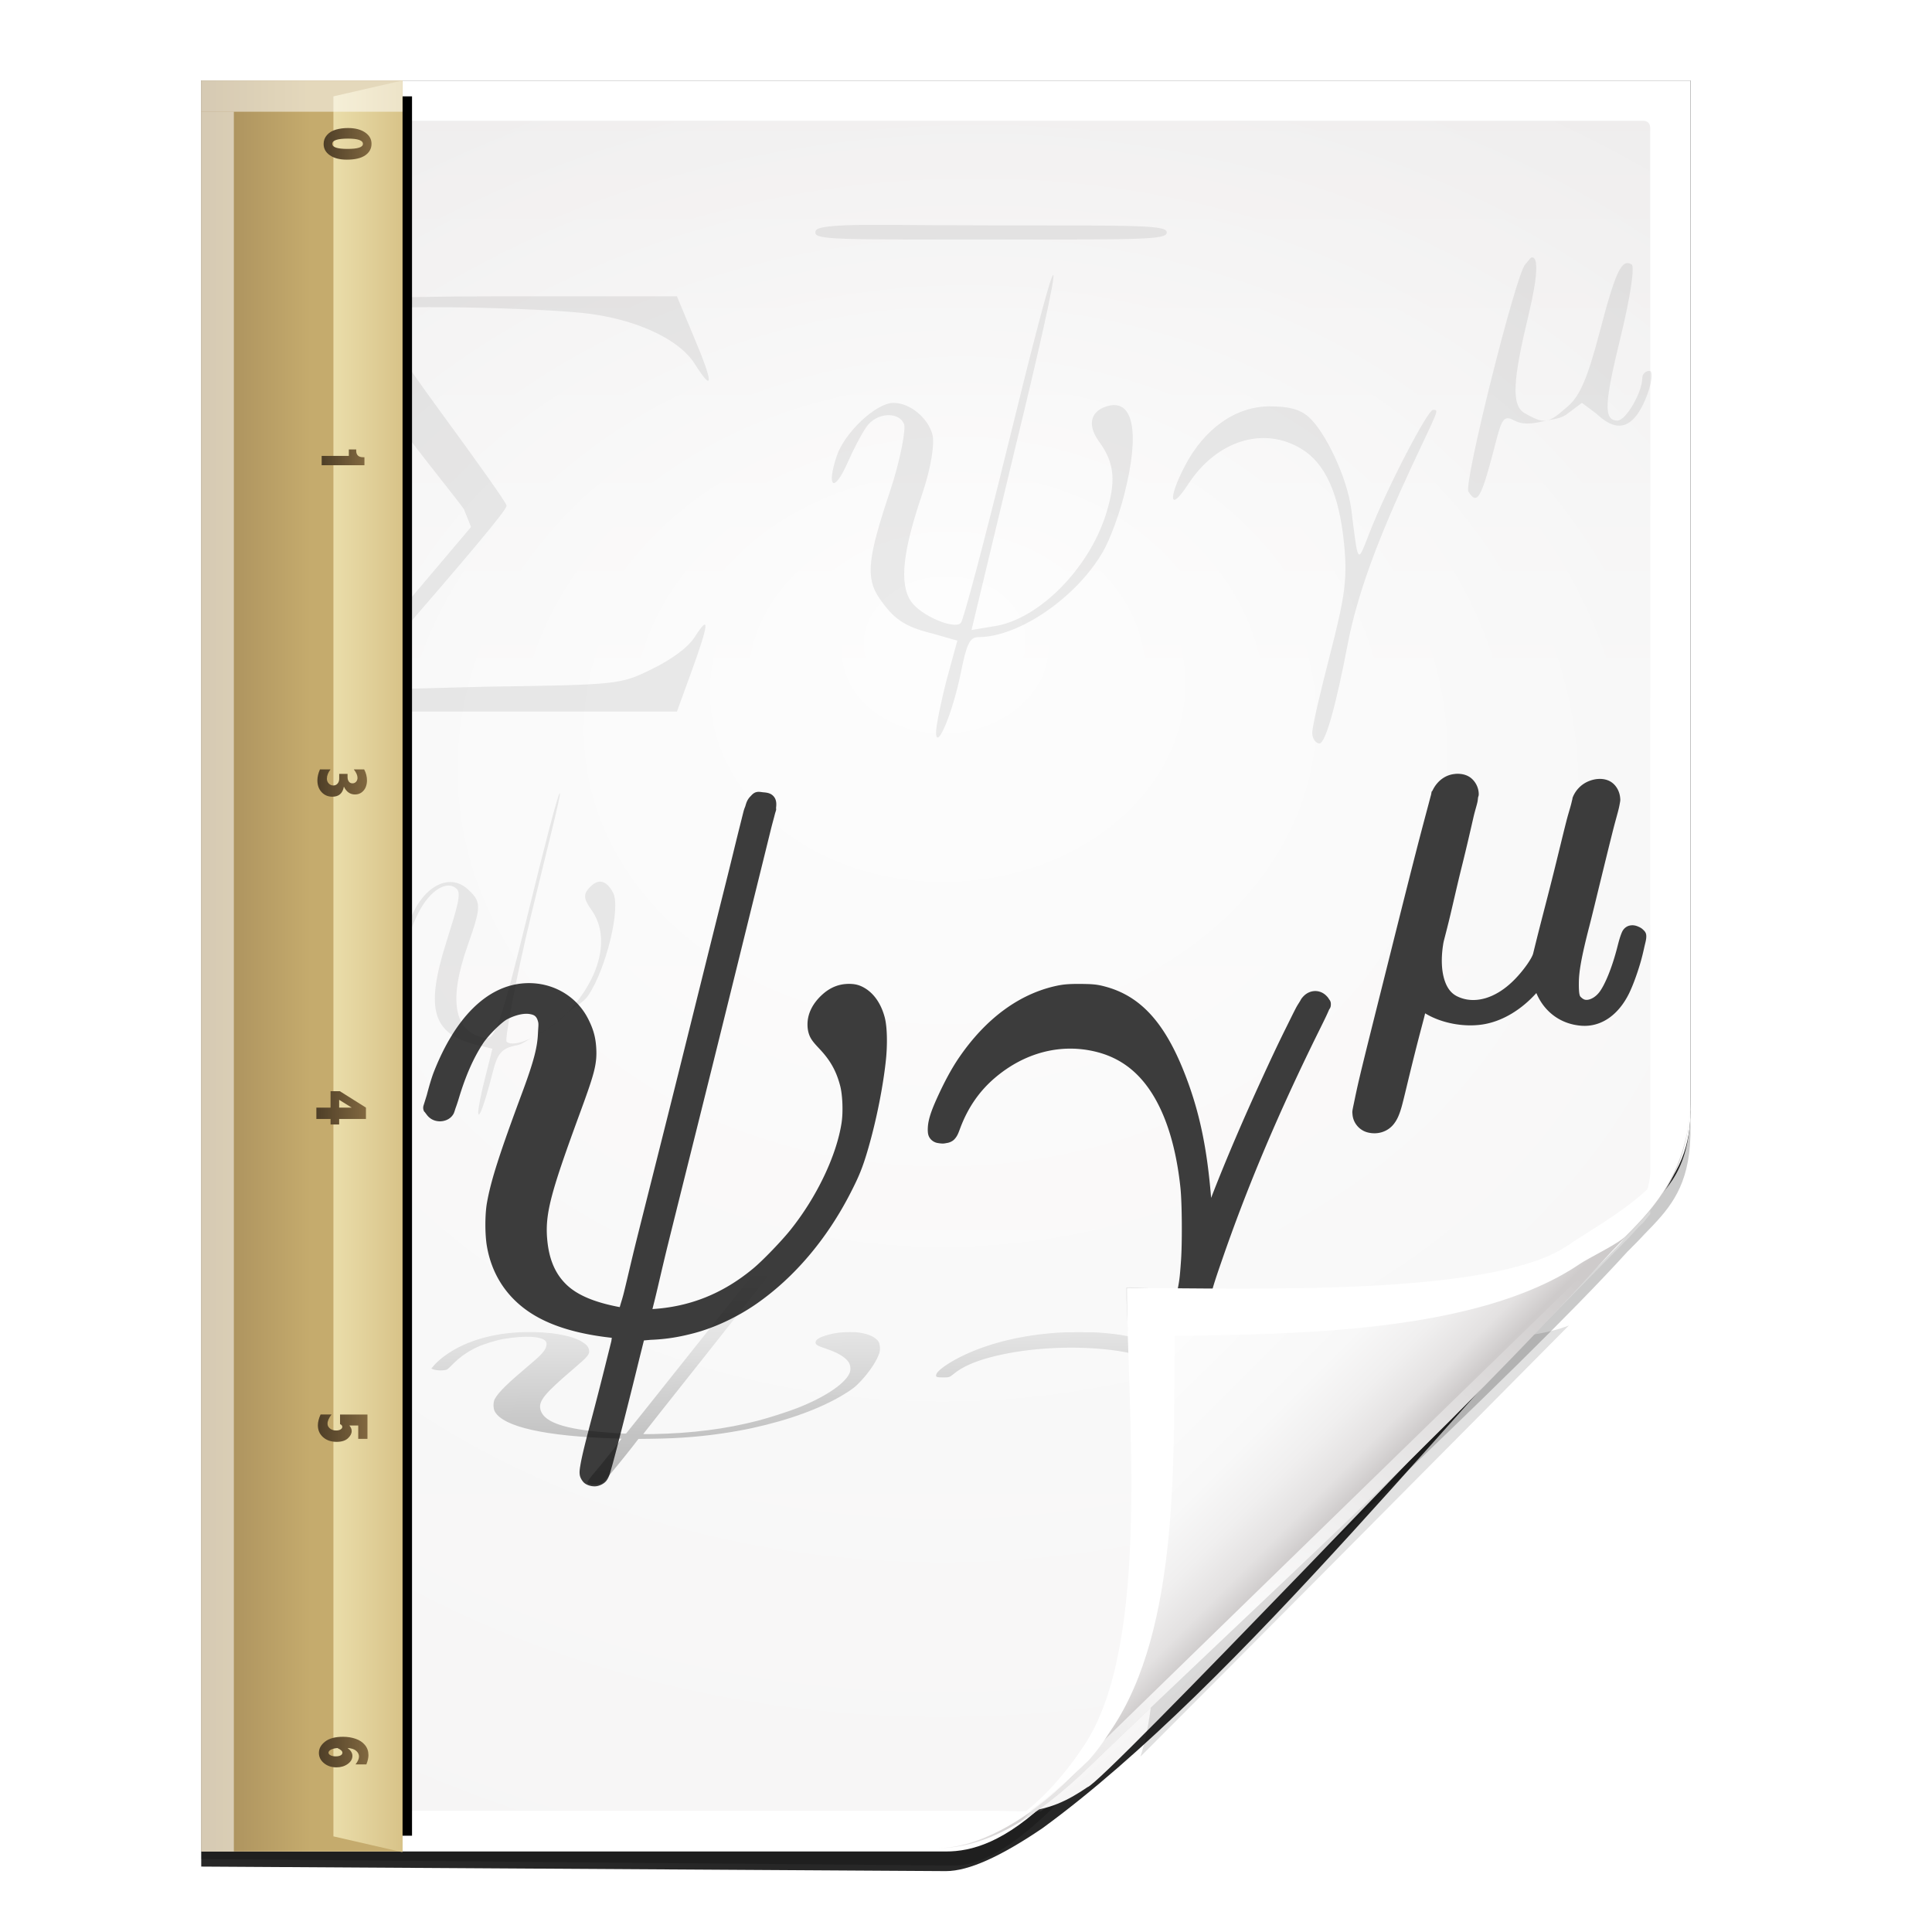
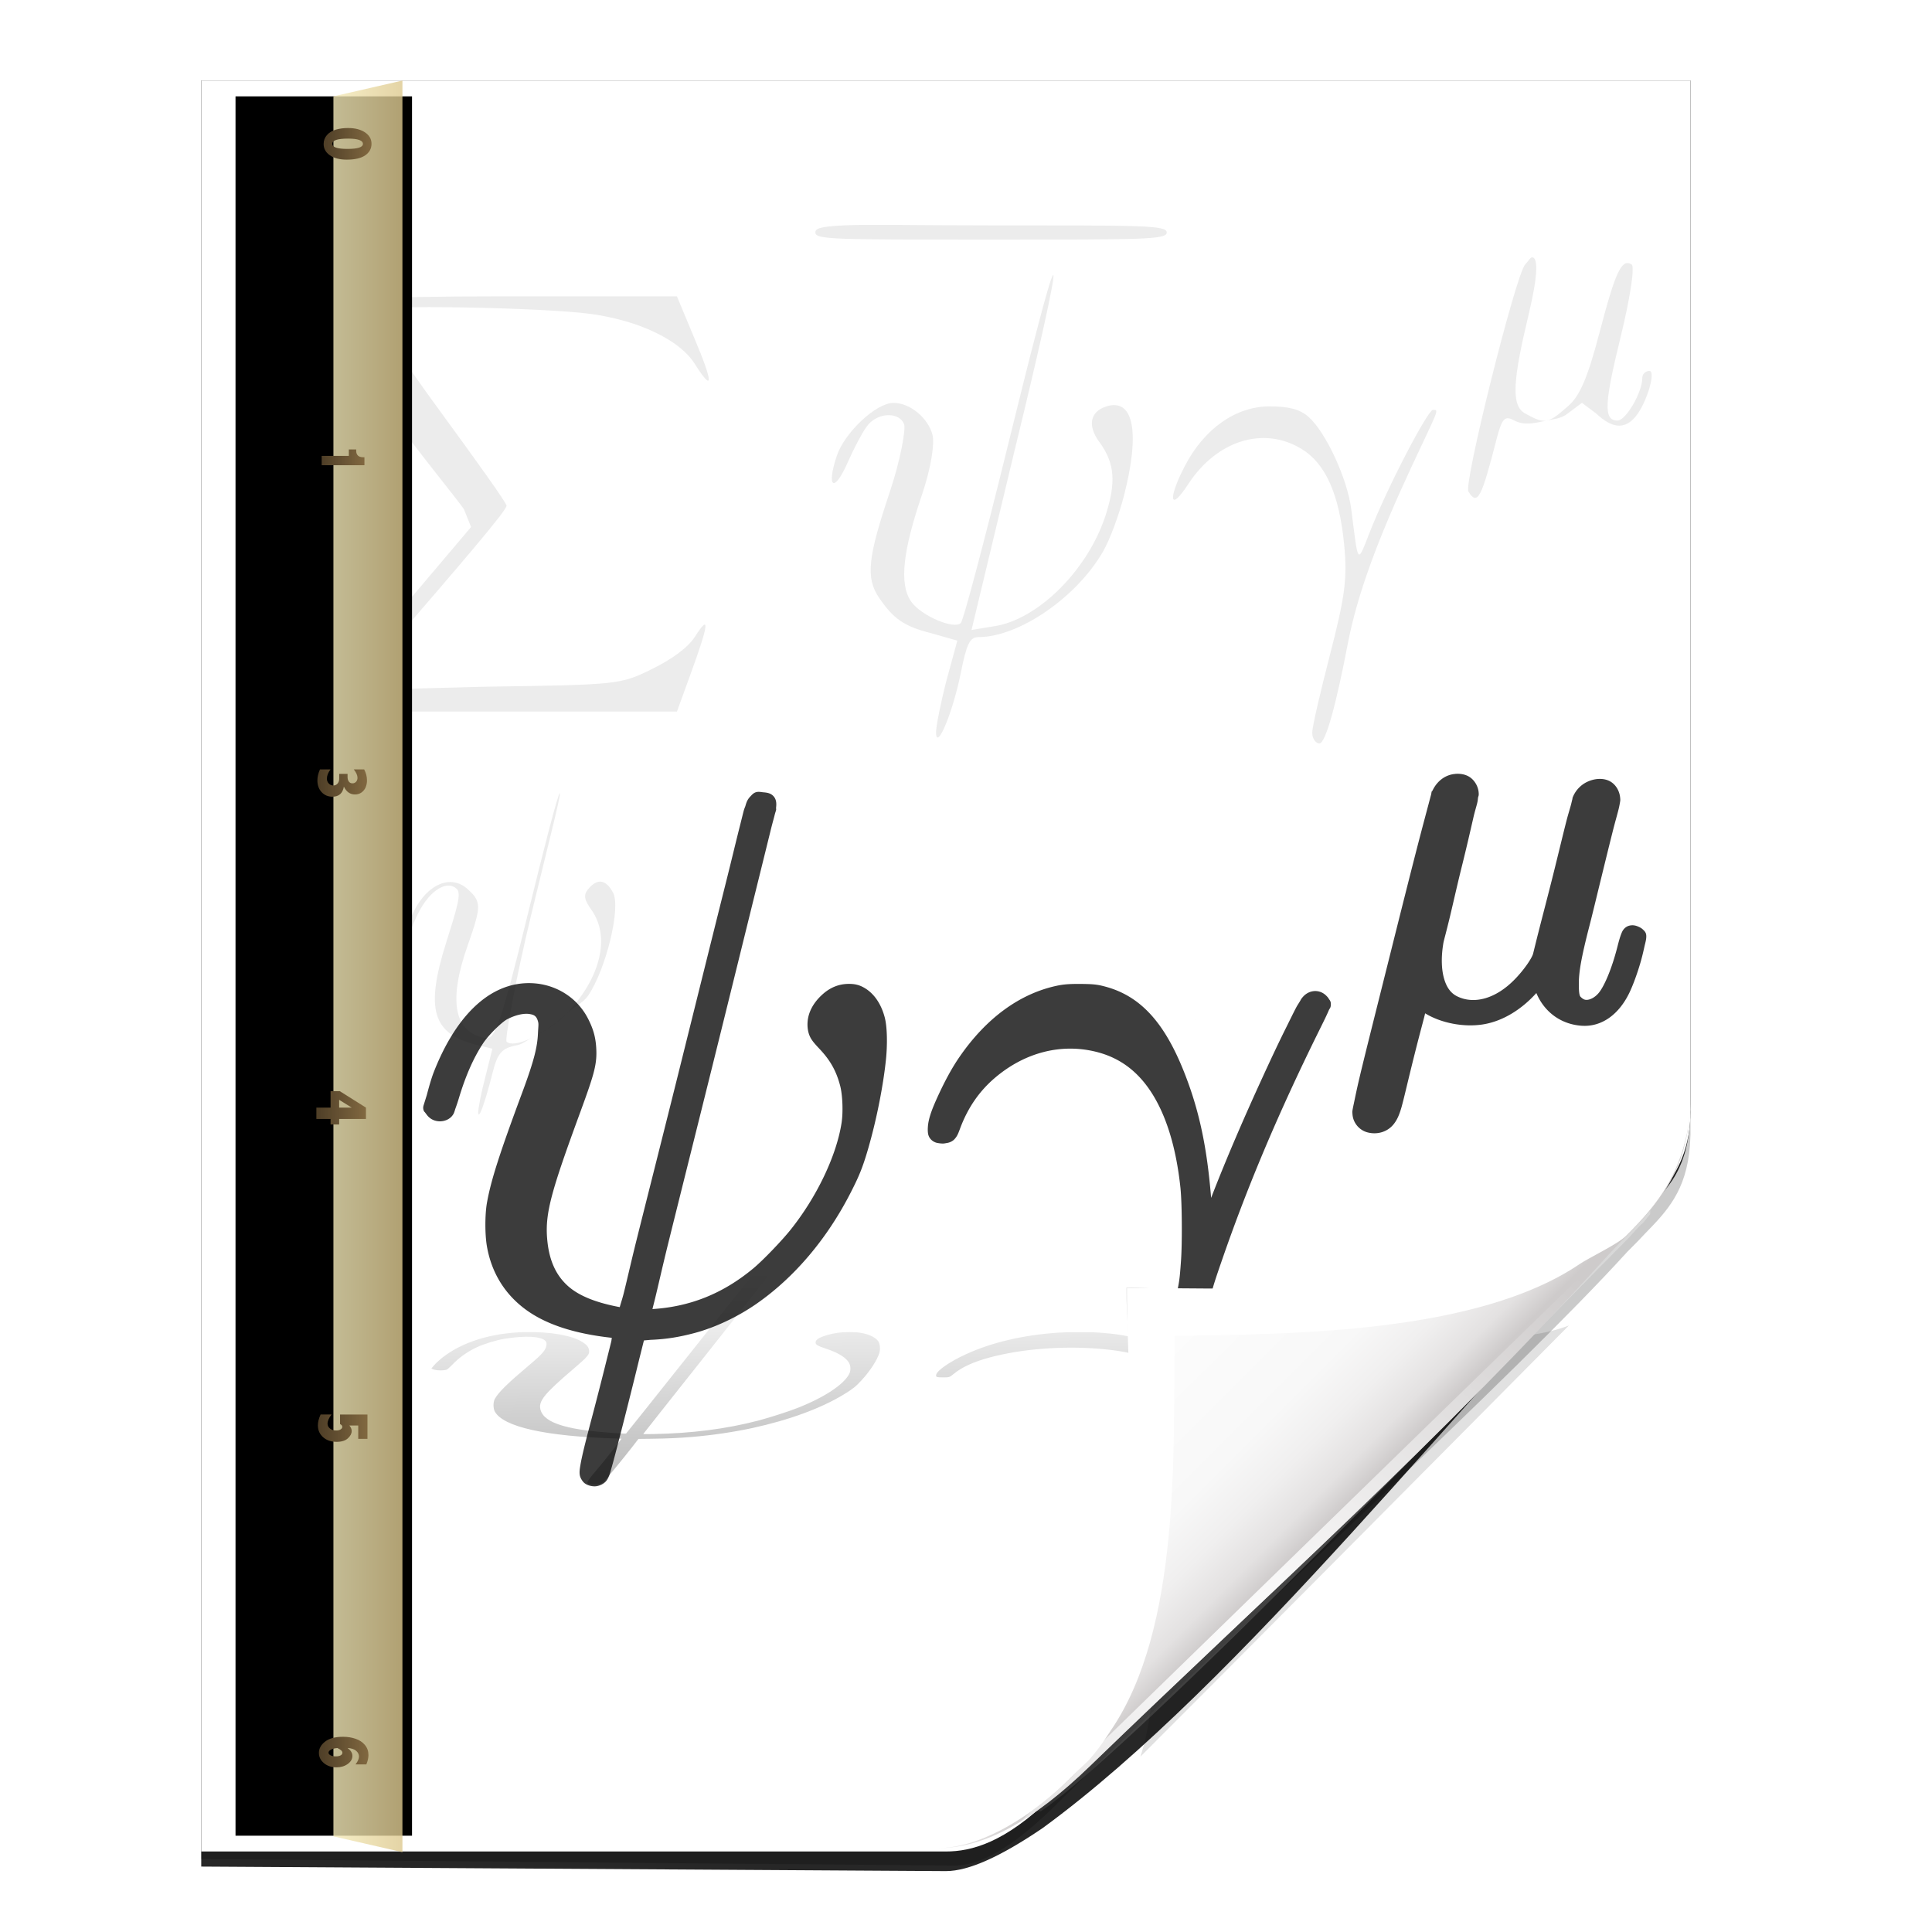
<svg xmlns="http://www.w3.org/2000/svg" xmlns:ns1="http://sodipodi.sourceforge.net/DTD/sodipodi-0.dtd" xmlns:ns2="http://www.inkscape.org/namespaces/inkscape" xmlns:xlink="http://www.w3.org/1999/xlink" width="128" height="128" id="svg2606" ns1:version="0.32" ns2:version="0.48.0 r9654" version="1.0" ns1:docname="application-vnd.oasis.opendocument.formula-template.svgz" ns2:output_extension="org.inkscape.output.svgz.inkscape" ns2:export-filename="/home/pinheiro/pics/oxygen-icons/scalable/mimetypes/small/48x48/application-vnd.oasis.opendocument.formula-template.png" ns2:export-xdpi="135" ns2:export-ydpi="135">
  <defs id="defs2608">
    <linearGradient id="linearGradient6131">
      <stop id="stop6133" offset="0" style="stop-color:#fcfcfc;stop-opacity:1" />
      <stop style="stop-color:#f8f8f8;stop-opacity:1" offset="0.523" id="stop6135" />
      <stop id="stop6141" offset="0.775" style="stop-color:#f0efef;stop-opacity:1;" />
      <stop id="stop6139" offset="0.901" style="stop-color:#e3e1e1;stop-opacity:1;" />
      <stop id="stop6137" offset="1" style="stop-color:#cecbcb;stop-opacity:1" />
    </linearGradient>
    <linearGradient ns2:collect="always" xlink:href="#linearGradient6131" id="linearGradient3893" gradientUnits="userSpaceOnUse" gradientTransform="matrix(1.012,0,0,1.012,-0.896,-0.987)" x1="86.738" y1="93.621" x2="95.46" y2="102.344" />
    <radialGradient ns2:collect="always" xlink:href="#linearGradient3913-5" id="radialGradient3919-5" cx="90.75" cy="110.253" fx="90.75" fy="110.253" r="18.75" gradientTransform="matrix(1.307,0,0,1.307,-27.836,-33.818)" gradientUnits="userSpaceOnUse" />
    <linearGradient ns2:collect="always" id="linearGradient3913-5">
      <stop style="stop-color:#ffffff;stop-opacity:1;" offset="0" id="stop3915-4" />
      <stop style="stop-color:#ffffff;stop-opacity:0;" offset="1" id="stop3917-7" />
    </linearGradient>
    <clipPath clipPathUnits="userSpaceOnUse" id="clipPath3889-6">
      <path ns1:nodetypes="cscscssc" ns2:connector-curvature="0" id="path3891-5" d="m 112,82.503 c 0,4.465 -2.797,6.41 -5.28,8.094 -5.109,3.465 -14.939,3.325 -20.72,3.406 -0.081,5.781 0.166,15.505 -3.299,20.613 -1.684,2.482 -5.291,5.387 -8.201,5.387 2.318,0 4.743,-1.335 7.584,-4.085 9.142,-8.849 17.367,-16.135 25.673,-25.298 C 109.676,88.504 112,86.979 112,82.503 z" style="fill:url(#linearGradient3893);fill-opacity:1;stroke:none" />
    </clipPath>
    <filter color-interpolation-filters="sRGB" ns2:collect="always" id="filter3909-6">
      <feGaussianBlur ns2:collect="always" stdDeviation="0.43" id="feGaussianBlur3911-9" />
    </filter>
    <linearGradient ns2:collect="always" xlink:href="#linearGradient3897-7" id="linearGradient3895-3" gradientUnits="userSpaceOnUse" gradientTransform="matrix(1.346,0,0,1.346,-38.155,-38.469)" x1="86.738" y1="93.621" x2="95.182" y2="102.066" />
    <linearGradient id="linearGradient3897-7">
      <stop style="stop-color:#fcfcfc;stop-opacity:1" offset="0" id="stop3899-4" />
      <stop id="stop3901-5" offset="0.523" style="stop-color:#f8f8f8;stop-opacity:1" />
      <stop style="stop-color:#f0efef;stop-opacity:1;" offset="0.723" id="stop3903-2" />
      <stop style="stop-color:#e3e1e1;stop-opacity:1;" offset="0.89" id="stop3905-5" />
      <stop style="stop-color:#cecbcb;stop-opacity:1" offset="1" id="stop3907-4" />
    </linearGradient>
    <clipPath clipPathUnits="userSpaceOnUse" id="clipPath6093-7">
      <path ns2:connector-curvature="0" ns1:nodetypes="cccssccc" id="path6095-4" d="m 17,8 0.783,110 57.5,0 c 1.675,0 3.119,0.181 4.9,-1.6 C 88.981,107.602 99.94,96.548 107.199,89.224 109.64,86.761 110,84.753 110,82.5 L 110,8 z" style="fill:#ffffff;fill-opacity:1" />
    </clipPath>
    <filter color-interpolation-filters="sRGB" ns2:collect="always" id="filter6118-4" x="-0.113" width="1.225" y="-0.121" height="1.241">
      <feGaussianBlur ns2:collect="always" stdDeviation="2.386" id="feGaussianBlur6120-3" />
    </filter>
    <radialGradient ns2:collect="always" xlink:href="#linearGradient5982-7" id="radialGradient5988-0" cx="64" cy="64.004" fx="63.793" fy="47.275" r="47.5" gradientTransform="matrix(1.684,-0.084,0.069,1.376,-48.197,-18.663)" gradientUnits="userSpaceOnUse" />
    <linearGradient ns2:collect="always" id="linearGradient5982-7">
      <stop style="stop-color:#ffffff;stop-opacity:1;" offset="0" id="stop5984-8" />
      <stop style="stop-color:#ffffff;stop-opacity:0;" offset="1" id="stop5986-6" />
    </linearGradient>
    <filter color-interpolation-filters="sRGB" ns2:collect="always" id="filter6171-8" x="-0.479" width="1.957" y="-0.513" height="2.026">
      <feGaussianBlur ns2:collect="always" stdDeviation="10.141" id="feGaussianBlur6173-8" />
    </filter>
    <linearGradient ns2:collect="always" xlink:href="#linearGradient4518-3" id="linearGradient4524-4" x1="72" y1="0" x2="72" y2="116.401" gradientUnits="userSpaceOnUse" gradientTransform="translate(3.9208985e-7,2.7836914e-6)" />
    <linearGradient id="linearGradient4518-3">
      <stop style="stop-color:#eeecec;stop-opacity:1" offset="0" id="stop4520-1" />
      <stop id="stop5969-4" offset="0.4" style="stop-color:#f4f4f4;stop-opacity:1" />
      <stop style="stop-color:#f6f5f5;stop-opacity:1" offset="1" id="stop4522-9" />
    </linearGradient>
    <filter ns2:collect="always" id="filter4111">
      <feGaussianBlur ns2:collect="always" stdDeviation="1.562" id="feGaussianBlur4113" />
    </filter>
    <filter ns2:collect="always" id="filter4123">
      <feGaussianBlur ns2:collect="always" stdDeviation="2.028" id="feGaussianBlur4125" />
    </filter>
    <linearGradient ns2:collect="always" xlink:href="#linearGradient4450" id="linearGradient4456" x1="66.315" y1="132.118" x2="65.962" y2="97.717" gradientUnits="userSpaceOnUse" gradientTransform="translate(-2,0)" />
    <linearGradient ns2:collect="always" id="linearGradient4450">
      <stop style="stop-color:#000000;stop-opacity:1;" offset="0" id="stop4452" />
      <stop style="stop-color:#000000;stop-opacity:0;" offset="1" id="stop4454" />
    </linearGradient>
    <filter color-interpolation-filters="sRGB" ns2:collect="always" id="filter4474">
      <feGaussianBlur ns2:collect="always" stdDeviation="0.387" id="feGaussianBlur4476" />
    </filter>
    <linearGradient y2="97.717" x2="65.962" y1="132.118" x1="66.315" gradientTransform="translate(-2,0)" gradientUnits="userSpaceOnUse" id="linearGradient3285" xlink:href="#linearGradient4450" ns2:collect="always" />
    <clipPath clipPathUnits="userSpaceOnUse" id="clipPath4500">
      <path style="opacity:0.847;fill:url(#radialGradient4504);fill-opacity:1" d="m 18,14.527 c -0.34,0 -0.5,0.235 -0.5,0.5 l 0,78.834 c 0,0.822 0.679,1.499 1.5,1.5 l 41.439,0.031 c 0.053,4e-5 0.998,-0.008 1.688,5e-5 10.099,-3.995 14.113,-13.413 23.058,-22.415 1.477,-1.656 1.114,-1.151 1.454,-2.889 l 6e-5,-55.062 c 0,-0.323 -0.163,-0.5 -0.5,-0.5 z" id="path4502" ns2:connector-curvature="0" ns1:nodetypes="ccssscccccc" />
    </clipPath>
    <clipPath clipPathUnits="userSpaceOnUse" id="clipPath3127">
      <path style="opacity:0.847;fill:url(#radialGradient3131);fill-opacity:1" d="m 16.5,8 c -0.34,0 -0.5,0.235 -0.5,0.5 l 0,109.969 c 0,0.822 0.679,1.499 1.5,1.5 l 47.5,0.031 c 0.053,3e-5 3.274,-0.008 3.963,5e-5 6.541,-4.504 29.968,-28.953 38.913,-37.955 1.477,-1.656 0.458,-0.37 1.454,-1.607 l 6e-5,-71.937 c 0,-0.323 -0.163,-0.5 -0.5,-0.5 z" id="path3129" ns2:connector-curvature="0" ns1:nodetypes="ccssscccccc" />
    </clipPath>
    <radialGradient ns2:collect="always" xlink:href="#linearGradient5982-7" id="radialGradient3131" gradientUnits="userSpaceOnUse" gradientTransform="matrix(1.684,-0.084,0.069,1.376,-48.197,-18.663)" cx="64" cy="64.004" fx="63.793" fy="47.275" r="47.5" />
    <filter ns2:collect="always" id="filter3919">
      <feGaussianBlur ns2:collect="always" stdDeviation="0.697" id="feGaussianBlur3921" />
    </filter>
    <linearGradient ns2:collect="always" xlink:href="#XMLID_67_-5" id="linearGradient3989" gradientUnits="userSpaceOnUse" gradientTransform="translate(-143,-64)" x1="153" y1="79.557" x2="153" y2="76.444" />
    <linearGradient id="XMLID_67_-5" gradientUnits="userSpaceOnUse" x1="153" y1="79.557" x2="153" y2="76.444" gradientTransform="translate(-143,-64)">
      <stop offset="0" style="stop-color:#FFFFFF" id="stop284-5" />
      <stop offset="1" style="stop-color:#DDDDDD" id="stop286-4" />
    </linearGradient>
    <linearGradient ns2:collect="always" xlink:href="#XMLID_68_-7" id="linearGradient3991" gradientUnits="userSpaceOnUse" gradientTransform="translate(-143,-64)" x1="154.101" y1="79.101" x2="151.9" y2="76.9" />
    <linearGradient id="XMLID_68_-7" gradientUnits="userSpaceOnUse" x1="154.101" y1="79.101" x2="151.9" y2="76.9" gradientTransform="translate(-143,-64)">
      <stop offset="0" style="stop-color:#eaeaea;stop-opacity:1;" id="stop291-6" />
      <stop offset="1" style="stop-color:#616161" id="stop293-56" />
    </linearGradient>
    <linearGradient ns2:collect="always" xlink:href="#XMLID_67_-5" id="linearGradient3978" gradientUnits="userSpaceOnUse" gradientTransform="translate(-143,-64)" x1="153" y1="79.557" x2="153" y2="76.444" />
    <linearGradient id="linearGradient3389" gradientUnits="userSpaceOnUse" x1="153" y1="79.557" x2="153" y2="76.444" gradientTransform="translate(-143,-64)">
      <stop offset="0" style="stop-color:#FFFFFF" id="stop3391" />
      <stop offset="1" style="stop-color:#DDDDDD" id="stop3393" />
    </linearGradient>
    <linearGradient ns2:collect="always" xlink:href="#XMLID_68_-7" id="linearGradient3980" gradientUnits="userSpaceOnUse" gradientTransform="translate(-143,-64)" x1="154.101" y1="79.101" x2="151.9" y2="76.9" />
    <linearGradient id="linearGradient3396" gradientUnits="userSpaceOnUse" x1="154.101" y1="79.101" x2="151.9" y2="76.9" gradientTransform="translate(-143,-64)">
      <stop offset="0" style="stop-color:#eaeaea;stop-opacity:1;" id="stop3398" />
      <stop offset="1" style="stop-color:#616161" id="stop3400" />
    </linearGradient>
    <linearGradient ns2:collect="always" xlink:href="#XMLID_67_-5" id="linearGradient3968" gradientUnits="userSpaceOnUse" gradientTransform="translate(-143,-64)" x1="153" y1="79.557" x2="153" y2="76.444" />
    <linearGradient id="linearGradient3403" gradientUnits="userSpaceOnUse" x1="153" y1="79.557" x2="153" y2="76.444" gradientTransform="translate(-143,-64)">
      <stop offset="0" style="stop-color:#FFFFFF" id="stop3405" />
      <stop offset="1" style="stop-color:#DDDDDD" id="stop3407" />
    </linearGradient>
    <linearGradient ns2:collect="always" xlink:href="#XMLID_68_-7" id="linearGradient3970" gradientUnits="userSpaceOnUse" gradientTransform="translate(-143,-64)" x1="154.101" y1="79.101" x2="151.9" y2="76.9" />
    <linearGradient id="linearGradient3410" gradientUnits="userSpaceOnUse" x1="154.101" y1="79.101" x2="151.9" y2="76.9" gradientTransform="translate(-143,-64)">
      <stop offset="0" style="stop-color:#eaeaea;stop-opacity:1;" id="stop3412" />
      <stop offset="1" style="stop-color:#616161" id="stop3414" />
    </linearGradient>
    <linearGradient ns2:collect="always" xlink:href="#XMLID_67_-5" id="linearGradient3958" gradientUnits="userSpaceOnUse" gradientTransform="translate(-143,-64)" x1="153" y1="79.557" x2="153" y2="76.444" />
    <linearGradient id="linearGradient3417" gradientUnits="userSpaceOnUse" x1="153" y1="79.557" x2="153" y2="76.444" gradientTransform="translate(-143,-64)">
      <stop offset="0" style="stop-color:#FFFFFF" id="stop3419" />
      <stop offset="1" style="stop-color:#DDDDDD" id="stop3421" />
    </linearGradient>
    <linearGradient ns2:collect="always" xlink:href="#XMLID_68_-7" id="linearGradient3960" gradientUnits="userSpaceOnUse" gradientTransform="translate(-143,-64)" x1="154.101" y1="79.101" x2="151.9" y2="76.9" />
    <linearGradient id="linearGradient3424" gradientUnits="userSpaceOnUse" x1="154.101" y1="79.101" x2="151.9" y2="76.9" gradientTransform="translate(-143,-64)">
      <stop offset="0" style="stop-color:#eaeaea;stop-opacity:1;" id="stop3426" />
      <stop offset="1" style="stop-color:#616161" id="stop3428" />
    </linearGradient>
    <linearGradient ns2:collect="always" xlink:href="#XMLID_67_-5" id="linearGradient3948" gradientUnits="userSpaceOnUse" gradientTransform="translate(-143,-64)" x1="153" y1="79.557" x2="153" y2="76.444" />
    <linearGradient id="linearGradient3431" gradientUnits="userSpaceOnUse" x1="153" y1="79.557" x2="153" y2="76.444" gradientTransform="translate(-143,-64)">
      <stop offset="0" style="stop-color:#FFFFFF" id="stop3433" />
      <stop offset="1" style="stop-color:#DDDDDD" id="stop3435" />
    </linearGradient>
    <linearGradient ns2:collect="always" xlink:href="#XMLID_68_-7" id="linearGradient3950" gradientUnits="userSpaceOnUse" gradientTransform="translate(-143,-64)" x1="154.101" y1="79.101" x2="151.9" y2="76.9" />
    <linearGradient id="linearGradient3438" gradientUnits="userSpaceOnUse" x1="154.101" y1="79.101" x2="151.9" y2="76.9" gradientTransform="translate(-143,-64)">
      <stop offset="0" style="stop-color:#eaeaea;stop-opacity:1;" id="stop3440" />
      <stop offset="1" style="stop-color:#616161" id="stop3442" />
    </linearGradient>
    <linearGradient ns2:collect="always" xlink:href="#XMLID_67_-5" id="linearGradient3930" gradientUnits="userSpaceOnUse" gradientTransform="translate(-143,-64)" x1="153" y1="79.557" x2="153" y2="76.444" />
    <linearGradient id="linearGradient3445" gradientUnits="userSpaceOnUse" x1="153" y1="79.557" x2="153" y2="76.444" gradientTransform="translate(-143,-64)">
      <stop offset="0" style="stop-color:#FFFFFF" id="stop3447" />
      <stop offset="1" style="stop-color:#DDDDDD" id="stop3449" />
    </linearGradient>
    <linearGradient ns2:collect="always" xlink:href="#XMLID_68_-7" id="linearGradient3932" gradientUnits="userSpaceOnUse" gradientTransform="translate(-143,-64)" x1="154.101" y1="79.101" x2="151.9" y2="76.9" />
    <linearGradient id="linearGradient3452" gradientUnits="userSpaceOnUse" x1="154.101" y1="79.101" x2="151.9" y2="76.9" gradientTransform="translate(-143,-64)">
      <stop offset="0" style="stop-color:#eaeaea;stop-opacity:1;" id="stop3454" />
      <stop offset="1" style="stop-color:#616161" id="stop3456" />
    </linearGradient>
    <linearGradient ns2:collect="always" xlink:href="#XMLID_67_-5" id="linearGradient3920" gradientUnits="userSpaceOnUse" gradientTransform="translate(-143,-64)" x1="153" y1="79.557" x2="153" y2="76.444" />
    <linearGradient id="linearGradient3459" gradientUnits="userSpaceOnUse" x1="153" y1="79.557" x2="153" y2="76.444" gradientTransform="translate(-143,-64)">
      <stop offset="0" style="stop-color:#FFFFFF" id="stop3461" />
      <stop offset="1" style="stop-color:#DDDDDD" id="stop3463" />
    </linearGradient>
    <linearGradient ns2:collect="always" xlink:href="#XMLID_68_-7" id="linearGradient3922" gradientUnits="userSpaceOnUse" gradientTransform="translate(-143,-64)" x1="154.101" y1="79.101" x2="151.9" y2="76.9" />
    <linearGradient id="linearGradient3466" gradientUnits="userSpaceOnUse" x1="154.101" y1="79.101" x2="151.9" y2="76.9" gradientTransform="translate(-143,-64)">
      <stop offset="0" style="stop-color:#eaeaea;stop-opacity:1;" id="stop3468" />
      <stop offset="1" style="stop-color:#616161" id="stop3470" />
    </linearGradient>
    <linearGradient ns2:collect="always" xlink:href="#XMLID_67_-5" id="linearGradient3910" gradientUnits="userSpaceOnUse" gradientTransform="translate(-143,-64)" x1="153" y1="79.557" x2="153" y2="76.444" />
    <linearGradient id="linearGradient3473" gradientUnits="userSpaceOnUse" x1="153" y1="79.557" x2="153" y2="76.444" gradientTransform="translate(-143,-64)">
      <stop offset="0" style="stop-color:#FFFFFF" id="stop3475" />
      <stop offset="1" style="stop-color:#DDDDDD" id="stop3477" />
    </linearGradient>
    <linearGradient ns2:collect="always" xlink:href="#XMLID_68_-7" id="linearGradient3912" gradientUnits="userSpaceOnUse" gradientTransform="translate(-143,-64)" x1="154.101" y1="79.101" x2="151.9" y2="76.9" />
    <linearGradient id="linearGradient3480" gradientUnits="userSpaceOnUse" x1="154.101" y1="79.101" x2="151.9" y2="76.9" gradientTransform="translate(-143,-64)">
      <stop offset="0" style="stop-color:#eaeaea;stop-opacity:1;" id="stop3482" />
      <stop offset="1" style="stop-color:#616161" id="stop3484" />
    </linearGradient>
    <linearGradient ns2:collect="always" xlink:href="#XMLID_67_-5" id="linearGradient7071" gradientUnits="userSpaceOnUse" gradientTransform="translate(-143,-64)" x1="153" y1="79.557" x2="153" y2="76.444" />
    <linearGradient id="linearGradient3487" gradientUnits="userSpaceOnUse" x1="153" y1="79.557" x2="153" y2="76.444" gradientTransform="translate(-143,-64)">
      <stop offset="0" style="stop-color:#FFFFFF" id="stop3489" />
      <stop offset="1" style="stop-color:#DDDDDD" id="stop3491" />
    </linearGradient>
    <linearGradient y2="76.9" x2="151.9" y1="79.101" x1="154.101" gradientTransform="translate(-143,-64)" gradientUnits="userSpaceOnUse" id="linearGradient3653" xlink:href="#XMLID_68_-7" ns2:collect="always" />
    <linearGradient id="linearGradient3494" gradientUnits="userSpaceOnUse" x1="154.101" y1="79.101" x2="151.9" y2="76.9" gradientTransform="translate(-143,-64)">
      <stop offset="0" style="stop-color:#eaeaea;stop-opacity:1;" id="stop3496" />
      <stop offset="1" style="stop-color:#616161" id="stop3498" />
    </linearGradient>
    <linearGradient y2="76.9" x2="151.9" y1="79.101" x1="154.101" gradientTransform="translate(-143,-64)" gradientUnits="userSpaceOnUse" id="linearGradient3527" xlink:href="#XMLID_68_-7" ns2:collect="always" />
    <linearGradient ns2:collect="always" xlink:href="#linearGradient4108-2-7" id="linearGradient5238" gradientUnits="userSpaceOnUse" gradientTransform="matrix(-4.7861923e-8,1.048,-1.095,-4.5791739e-8,63.725,-66.196)" x1="173.994" y1="38.902" x2="173.994" y2="35.902" />
    <linearGradient gradientTransform="matrix(-4.371139e-8,1,-1,-4.371139e-8,42,-70.001)" y2="30" x2="86" y1="32" x1="86" gradientUnits="userSpaceOnUse" id="linearGradient4108-2-7">
      <stop id="stop4110-0-6" style="stop-color:#4E3E27;fill-opacity:1.0;fill:url(#linearGradient20836)" offset="0" />
      <stop id="stop4112-6-1" style="stop-color:#816840;fill-opacity:1.0;fill:url(#linearGradient20836)" offset="1" />
    </linearGradient>
    <linearGradient ns2:collect="always" xlink:href="#linearGradient4108-2-7" id="linearGradient5240" gradientUnits="userSpaceOnUse" gradientTransform="matrix(-4.7861923e-8,1.048,-1.095,-4.5791739e-8,63.725,-66.796)" x1="154.08" y1="38.964" x2="154.08" y2="35.964" />
    <linearGradient gradientTransform="matrix(-4.371139e-8,1,-1,-4.371139e-8,42,-70.001)" y2="30" x2="86" y1="32" x1="86" gradientUnits="userSpaceOnUse" id="linearGradient5485">
      <stop id="stop5487" style="stop-color:#4E3E27;fill-opacity:1.0;fill:url(#linearGradient20836)" offset="0" />
      <stop id="stop5489" style="stop-color:#816840;fill-opacity:1.0;fill:url(#linearGradient20836)" offset="1" />
    </linearGradient>
    <linearGradient ns2:collect="always" xlink:href="#linearGradient4108-2-7" id="linearGradient5242" gradientUnits="userSpaceOnUse" gradientTransform="matrix(-4.7861923e-8,1.048,-1.095,-4.5791739e-8,63.625,-66.996)" x1="134.014" y1="38.964" x2="134.014" y2="35.964" />
    <linearGradient gradientTransform="matrix(-4.371139e-8,1,-1,-4.371139e-8,42,-70.001)" y2="30" x2="86" y1="32" x1="86" gradientUnits="userSpaceOnUse" id="linearGradient5492">
      <stop id="stop5494" style="stop-color:#4E3E27;fill-opacity:1.0;fill:url(#linearGradient20836)" offset="0" />
      <stop id="stop5496" style="stop-color:#816840;fill-opacity:1.0;fill:url(#linearGradient20836)" offset="1" />
    </linearGradient>
    <linearGradient ns2:collect="always" xlink:href="#linearGradient4108-2-7" id="linearGradient5244" gradientUnits="userSpaceOnUse" gradientTransform="matrix(-4.7861923e-8,1.048,-1.095,-4.5791739e-8,63.625,-67.596)" x1="114.048" y1="38.902" x2="114.048" y2="35.902" />
    <linearGradient gradientTransform="matrix(-4.371139e-8,1,-1,-4.371139e-8,42,-70.001)" y2="30" x2="86" y1="32" x1="86" gradientUnits="userSpaceOnUse" id="linearGradient5499">
      <stop id="stop5501" style="stop-color:#4E3E27;fill-opacity:1.0;fill:url(#linearGradient20836)" offset="0" />
      <stop id="stop5503" style="stop-color:#816840;fill-opacity:1.0;fill:url(#linearGradient20836)" offset="1" />
    </linearGradient>
    <linearGradient ns2:collect="always" xlink:href="#linearGradient4108-2-7" id="linearGradient5246" gradientUnits="userSpaceOnUse" gradientTransform="matrix(-4.7861923e-8,1.048,-1.095,-4.5791739e-8,63.525,-67.996)" x1="93.83" y1="38.551" x2="93.83" y2="35.964" />
    <linearGradient gradientTransform="matrix(-4.371139e-8,1,-1,-4.371139e-8,42,-70.001)" y2="30" x2="86" y1="32" x1="86" gradientUnits="userSpaceOnUse" id="linearGradient5506">
      <stop id="stop5508" style="stop-color:#4E3E27;fill-opacity:1.0;fill:url(#linearGradient20836)" offset="0" />
      <stop id="stop5510" style="stop-color:#816840;fill-opacity:1.0;fill:url(#linearGradient20836)" offset="1" />
    </linearGradient>
    <linearGradient ns2:collect="always" xlink:href="#linearGradient4098-8-3" id="linearGradient5248" gradientUnits="userSpaceOnUse" gradientTransform="matrix(-4.7861923e-8,1.048,-1.095,-4.5791739e-8,63.925,-67.996)" x1="74.002" y1="38.799" x2="74.002" y2="35.902" />
    <linearGradient gradientTransform="matrix(-4.371139e-8,1,-1,-4.371139e-8,42,-70.001)" y2="30" x2="82" y1="32" x1="82" gradientUnits="userSpaceOnUse" id="linearGradient4098-8-3">
      <stop id="stop4100-9-2" style="stop-color:#4E3E27;fill-opacity:1.0;fill:url(#linearGradient20844)" offset="0" />
      <stop id="stop4102-2-1" style="stop-color:#816840;fill-opacity:1.0;fill:url(#linearGradient20844)" offset="1" />
    </linearGradient>
    <linearGradient ns2:collect="always" xlink:href="#linearGradient13867-5-0" id="linearGradient7261" gradientUnits="userSpaceOnUse" gradientTransform="matrix(-4.371139e-8,1,-1,-4.371139e-8,42,-70.001)" x1="126" y1="30" x2="126" y2="34.001" />
    <linearGradient id="linearGradient13867-5-0" gradientUnits="userSpaceOnUse" x1="126" y1="30" x2="126" y2="34.001" gradientTransform="matrix(-4.371139e-8,1,-1,-4.371139e-8,42,-70.001)">
      <stop offset="0" style="stop-color:#ddc98f;stop-opacity:1;" id="stop13869-0-7" />
      <stop offset="1" style="stop-color:#f4eab9;stop-opacity:1;" id="stop13871-4-5" />
    </linearGradient>
    <linearGradient ns2:collect="always" xlink:href="#linearGradient6060-8-8" id="linearGradient7198" gradientUnits="userSpaceOnUse" gradientTransform="matrix(-4.8566996e-8,1.048,-1.111,-4.579174e-8,59.998,-67.996)" x1="126" y1="41.999" x2="126" y2="30" />
    <linearGradient id="linearGradient6060-8-8" gradientUnits="userSpaceOnUse" x1="126" y1="41.999" x2="126" y2="30" gradientTransform="matrix(-4.371139e-8,1,-1,-4.371139e-8,42,-70.001)">
      <stop offset="0" style="stop-color:#A58B5A" id="stop6064-7-7" />
      <stop offset="0.544" style="stop-color:#C5AB6D" id="stop6066-1-0" />
    </linearGradient>
    <filter color-interpolation-filters="sRGB" height="1.027" y="-0.014" width="1.294" x="-0.147" id="filter5394" ns2:collect="always">
      <feGaussianBlur id="feGaussianBlur5396" stdDeviation="0.612" ns2:collect="always" />
    </filter>
  </defs>
  <ns1:namedview id="base" pagecolor="#ffffff" bordercolor="#666666" borderopacity="1.0" ns2:pageopacity="0.0" ns2:pageshadow="2" ns2:zoom="1" ns2:cx="90.985816" ns2:cy="48.025059" ns2:document-units="px" ns2:current-layer="layer1" width="128px" height="128px" showgrid="true" ns2:grid-points="true" showguides="true" ns2:guide-bbox="true" ns2:window-width="1224" ns2:window-height="757" ns2:window-x="200" ns2:window-y="300" ns2:snap-global="true" ns2:window-maximized="0" ns2:snap-page="true">
    <ns2:grid id="GridFromPre046Settings" type="xygrid" originx="0px" originy="0px" spacingx="2.667px" spacingy="2.667px" color="#0000ff" empcolor="#0000ff" opacity="0.2" empopacity="0.4" empspacing="2" visible="true" enabled="true" snapvisiblegridlinesonly="true" />
    <ns1:guide orientation="1,0" position="-68,29.326" id="guide4564" />
    <ns1:guide orientation="1,0" position="-121.622,135.057" id="guide3859" />
    <ns1:guide orientation="0,1" position="38.582,-74.688" id="guide4360" />
  </ns1:namedview>
  <g ns2:label="Livello 1" ns2:groupmode="layer" id="layer1">
    <path style="opacity:0.456;fill:#000000;fill-opacity:1;filter:url(#filter4123)" d="m 13.333,5.336 0,117.83 49.855,0.433 c 2.115,0.018 4.529,-1.772 7,-4.25 0.712,-0.714 1.441,-1.394 2.156,-2.094 0.416,-0.406 0.832,-0.814 1.25,-1.219 7.774,-7.41 26.983,-25.123 34.219,-33.1 0.421,-0.421 0.812,-0.811 1.156,-1.188 1.464,-1.498 2.762,-2.838 2.994,-5.862 L 112,75.156 111.997,5.336 z" id="path5990" ns2:connector-curvature="0" ns1:nodetypes="ccsssccccccc" />
    <path ns1:nodetypes="cccccccc" id="path3722" d="m 13.333,5.336 0,118.33 49.332,0.3 c 1.528,0 3.657,-0.984 6.388,-2.834 C 82.176,111.574 97.497,91.89 108.75,80.5 110.493,78.757 112,77.463 112,73.3 L 111.997,5.336 z" style="fill:#000000;fill-opacity:0.847;filter:url(#filter4111)" ns2:connector-curvature="0" />
    <path style="fill:#ffffff;fill-opacity:1" d="m 13.333,5.336 0,117.33 49.332,0 c 1.675,0 3.914,-0.565 7,-3.6 8.87,-8.725 32.076,-31.519 39.334,-38.843 C 111.44,77.761 112,75.753 112,73.5 L 111.997,5.336 z" id="path34" ns1:nodetypes="cccssccc" ns2:connector-curvature="0" />
-     <path style="fill:url(#linearGradient4524-4);fill-opacity:1" d="m 16.5,8 c -0.34,0 -0.5,0.235 -0.5,0.5 l 0,109.969 c 0,0.822 0.679,1.5 1.5,1.5 l 48.688,0 c 0.053,0 0.81,0.023 1.5,0.031 1.778,-0.04 3.132,-0.754 4.356,-1.593 1.052,-0.291 25.98,-26.62 35.102,-35.809 1.362,-1.373 2.185,-3.948 2.185,-4.896 l 5e-5,-69.202 c 0,-0.323 -0.163,-0.5 -0.5,-0.5 z" id="path3967" ns2:connector-curvature="0" ns1:nodetypes="ccsssccscccc" />
    <path ns1:nodetypes="ccssscccccc" ns2:connector-curvature="0" id="path5980" d="m 16.5,8 c -0.34,0 -0.5,0.235 -0.5,0.5 l 0,109.969 c 0,0.822 0.679,1.499 1.5,1.5 l 47.5,0.031 c 0.053,3e-5 3.274,-0.008 3.963,5e-5 6.541,-4.504 29.968,-28.953 38.913,-37.955 1.477,-1.656 0.458,-0.37 1.454,-1.607 l 6e-5,-71.937 c 0,-0.323 -0.163,-0.5 -0.5,-0.5 z" style="opacity:0.847;fill:url(#radialGradient5988-0);fill-opacity:1" />
    <path style="fill:#000000" d="" id="path2197" />
    <path clip-path="url(#clipPath6093-7)" style="opacity:0.347;fill:#000000;fill-opacity:1;stroke:none;filter:url(#filter6171-8)" d="m 114.4,82.503 c 0,4.465 -4.997,5.91 -7.48,7.594 -5.109,3.465 -18.362,-1.446 -24.143,-1.365 -0.081,5.781 3.372,20.976 -0.093,26.085 -1.684,2.482 -5.573,8.687 -8.484,8.687 -2.091,1.534 3.488,8.211 6.735,5.32 9.502,-8.461 35.132,-30.023 43.351,-39.263 2.04,-2.294 -4.905,-9.845 -9.886,-7.057 z" id="path6153" ns2:connector-curvature="0" ns1:nodetypes="cscscssc" transform="matrix(1.277,0,0,1.277,-31.076,-28.013)" />
    <path ns1:nodetypes="cscscssc" ns2:connector-curvature="0" id="path6081" d="m 113.9,82.503 c 0,4.465 -5.097,6.01 -7.58,7.694 -5.109,3.465 -16.139,2.125 -21.92,2.206 -0.081,5.781 1.666,17.305 -1.799,22.413 -1.684,2.482 -4.691,7.987 -7.601,7.987 -2.091,1.534 3.488,11.211 6.735,8.32 9.502,-8.461 45.999,-30.201 54.218,-39.442 2.04,-2.294 -17.072,-11.966 -22.053,-9.178 z" style="opacity:0.401;fill:#000000;fill-opacity:1;stroke:none;filter:url(#filter6118-4)" clip-path="url(#clipPath6093-7)" transform="matrix(1.33,0,0,1.33,-36.964,-37.156)" />
    <g id="g3359" transform="matrix(1.387,0,0,1.387,-34.574,-50.366)">
      <path ns1:type="inkscape:offset" ns2:radius="0.36050922" ns2:original="M 94.46875 73.625 C 94.106269 73.654388 93.85532 73.858524 93.6875 74.1875 C 93.644416 74.271939 92.750349 77.687654 91.71875 81.8125 C 90.232163 87.756587 89.86119 89.379689 89.875 89.53125 C 89.900749 89.813208 90.06346 89.98998 90.34375 90.0625 C 90.665864 90.145832 91.062449 90.008898 91.25 89.75 C 91.417637 89.518581 91.481036 89.257858 92.15625 86.5625 C 92.484307 85.252909 92.7639 84.1875 92.78125 84.1875 C 92.798677 84.1875 92.919471 84.26348 93.03125 84.34375 C 93.666358 84.800031 94.81254 85.04281 95.6875 84.90625 C 96.59451 84.764684 97.49945 84.213738 98.15625 83.4375 L 98.4375 83.125 L 98.5625 83.4375 C 98.853242 84.321144 99.552923 84.86877 100.5 84.9375 C 101.31788 84.996849 101.98441 84.528143 102.4375 83.59375 C 102.74471 82.960128 103.2099 81.38947 103.1875 81.03125 C 103.18185 80.940776 102.97687 80.8416 102.84375 80.875 C 102.72383 80.905098 102.67589 81.053914 102.53125 81.625 C 102.25985 82.696846 101.92128 83.523135 101.59375 83.9375 C 101.18268 84.45752 100.59467 84.589622 100.21875 84.25 C 100.00517 84.057099 99.96225 83.826986 99.96875 83.25 C 99.974291 82.700995 100.10116 82.011762 100.5 80.46875 C 100.64846 79.894387 100.88231 78.918684 101.03125 78.3125 C 101.18017 77.706313 101.44064 76.638247 101.625 75.90625 C 101.85849 74.979227 101.98255 74.513528 101.96875 74.40625 C 101.90992 73.955278 101.39322 73.742004 100.90625 73.96875 C 100.68311 74.072651 100.51141 74.248367 100.40625 74.5 C 100.37182 74.582409 99.950393 76.226897 99.46875 78.15625 C 98.987119 80.085601 98.54779 81.805423 98.5 81.96875 C 98.399526 82.31307 98.02576 82.83688 97.53125 83.34375 C 96.541412 84.358339 95.342249 84.691876 94.375 84.21875 C 93.579691 83.829676 93.274851 82.767031 93.53125 81.28125 C 93.576637 81.018188 93.97033 79.371281 94.40625 77.625 C 94.879786 75.727978 95.1875 74.368335 95.1875 74.25 C 95.1875 73.856053 94.886491 73.59113 94.46875 73.625 z M 61.34375 74.5 C 61.159331 74.48229 61.12018 74.50482 61.03125 74.59375 C 60.975074 74.649931 60.91092 74.782403 60.875 74.90625 C 60.83908 75.030096 59.451514 80.537023 57.8125 87.125 C 56.17348 93.712976 54.82251 99.1086 54.8125 99.125 C 54.80252 99.14162 54.7495 99.16638 54.6875 99.15625 C 52.079152 98.732581 50.892765 97.640984 50.71875 95.5 C 50.613936 94.210447 50.91782 93.080604 52.3125 89.28125 C 53.011027 87.378359 53.07368 87.036482 53.03125 86.375 C 52.999971 85.887686 52.930103 85.579086 52.71875 85.15625 C 52.218511 84.15548 51.179616 83.57888 50 83.65625 C 48.383779 83.762249 46.975367 85.155693 46 87.625 C 45.872987 87.946547 45.73004 88.439151 45.65625 88.71875 L 45.5 89.21875 L 45.59375 89.34375 C 45.751388 89.554892 46.121408 89.571265 46.25 89.375 C 46.285406 89.320962 46.40121 89.015549 46.5 88.6875 C 46.844519 87.543484 47.22059 86.679554 47.6875 85.96875 C 48.009051 85.479243 48.626499 84.880566 49 84.6875 C 49.997424 84.171923 50.76209 84.289126 50.96875 85 C 51.02529 85.194535 51.01747 85.338241 51 85.71875 C 50.968937 86.394779 50.798498 87.065505 50.21875 88.625 C 49.152639 91.492802 48.712541 92.803244 48.53125 93.84375 C 48.448027 94.322844 48.44822 95.298053 48.53125 95.78125 C 48.935027 98.131061 50.952057 99.571318 54.3125 99.90625 C 54.466908 99.9216 54.59375 99.9331 54.59375 99.9375 C 54.59375 99.992598 53.758154 103.32613 53.5625 104.0625 C 52.902181 106.54774 52.890405 106.73558 53.0625 106.875 C 53.13622 106.9351 53.207283 106.9465 53.34375 106.9375 C 53.588914 106.92119 53.652405 106.83447 53.8125 106.28125 C 53.978586 105.70732 54.766383 102.60348 55.125 101.125 L 55.40625 99.96875 L 56.03125 99.9375 C 56.772727 99.9068 57.321493 99.825507 57.96875 99.65625 C 58.916203 99.408489 59.964216 98.924287 60.84375 98.3125 C 62.597793 97.09243 64.126426 95.30596 65.21875 93.1875 C 65.640565 92.369428 65.794693 91.990625 66.0625 91.0625 C 66.472917 89.64022 66.790634 88.018789 66.90625 86.875 C 66.966903 86.274634 66.93711 85.350548 66.84375 85 C 66.685495 84.405525 66.383623 83.982759 66 83.78125 C 65.821709 83.687662 65.750455 83.6861 65.46875 83.6875 C 65.069584 83.689515 64.803618 83.792677 64.46875 84.09375 C 64.063694 84.457928 63.874586 84.815351 63.875 85.25 C 63.875215 85.58535 63.944287 85.760356 64.34375 86.1875 C 64.880866 86.761842 65.208931 87.337166 65.40625 88.09375 C 65.53822 88.599774 65.56318 89.429315 65.46875 90.03125 C 65.21128 91.672619 64.262337 93.666318 62.96875 95.28125 C 62.531927 95.826593 61.637488 96.76213 61.125 97.1875 C 59.591131 98.460635 57.93959 99.111929 56.09375 99.21875 C 55.808961 99.23531 55.625 99.24263 55.625 99.21875 C 55.625 99.197162 56.974543 93.736406 58.625 87.09375 C 60.275459 80.451095 61.64675 74.93524 61.65625 74.84375 C 61.680587 74.608831 61.603529 74.52496 61.34375 74.5 z M 76.5 83.6875 C 75.954637 83.68467 75.710175 83.69036 75.4375 83.75 C 73.781387 84.112137 72.299215 85.231873 71.0625 87.03125 C 70.29573 88.146852 69.67336 89.48728 69.625 90.15625 C 69.598929 90.516985 69.636516 90.5625 69.96875 90.5625 C 70.242806 90.5625 70.260532 90.574828 70.46875 90.03125 C 70.858009 89.015085 71.427823 88.182383 72.1875 87.53125 C 73.705072 86.23051 75.605854 85.762042 77.40625 86.21875 C 79.81665 86.830199 81.236469 89.079123 81.65625 93 C 81.7453 93.831264 81.77633 95.716811 81.71875 96.53125 C 81.63286 97.745996 81.604028 97.840747 80.96875 100.03125 C 80.57576 101.3863 80.133564 103.02761 79.875 104.125 C 79.367161 106.28046 79.302141 106.95837 79.5625 107.21875 C 79.764821 107.42107 80.103377 107.30073 80.3125 106.9375 C 80.585312 106.46366 80.887107 105.41535 81.375 103.46875 C 81.81763 101.70277 82.028102 100.67815 82.25 99.09375 C 82.386268 98.120616 82.486799 97.736189 82.96875 96.34375 C 84.068199 93.167258 85.401246 89.973242 87.1875 86.28125 C 87.907334 84.793441 88.125 84.36336 88.125 84.28125 C 88.125 84.256653 88.08745 84.18115 88.03125 84.125 C 87.876849 83.970593 87.594911 83.987751 87.4375 84.15625 C 87.309124 84.293685 86.154521 86.610187 85.53125 87.96875 C 84.665107 89.856683 83.833283 91.831164 83.09375 93.75 C 82.490887 95.314106 82.56441 95.202529 82.53125 94.5625 C 82.381225 91.666259 81.995795 89.766291 81.125 87.59375 C 80.219305 85.334175 79.198308 84.199914 77.625 83.78125 C 77.262535 83.68479 77.124207 83.6908 76.5 83.6875 z " style="fill:#3c3c3c;fill-opacity:1" id="path3961" d="m 94.438,73.281 c -0.483,0.039 -0.856,0.345 -1.062,0.75 -0.029,0.056 -0.026,0.048 -0.031,0.062 -0.005,0.014 -0.026,0.014 -0.031,0.031 -0.01,0.034 -0.016,0.1 -0.031,0.156 -0.031,0.112 -0.072,0.27 -0.125,0.469 -0.106,0.398 -0.258,0.966 -0.438,1.656 -0.358,1.381 -0.828,3.249 -1.344,5.312 -0.743,2.973 -1.222,4.861 -1.5,6.031 -0.139,0.585 -0.224,1.009 -0.281,1.281 -0.029,0.136 -0.049,0.233 -0.062,0.312 -0.013,0.079 -0.011,0.098 0,0.219 0.037,0.405 0.334,0.744 0.719,0.844 0.484,0.125 0.987,-0.032 1.281,-0.438 0.109,-0.15 0.219,-0.339 0.344,-0.781 0.124,-0.443 0.287,-1.184 0.625,-2.531 0.164,-0.654 0.325,-1.26 0.438,-1.688 0.028,-0.107 0.04,-0.165 0.062,-0.25 0.753,0.463 1.832,0.674 2.75,0.531 0.964,-0.15 1.865,-0.725 2.562,-1.5 0.373,0.892 1.157,1.49 2.156,1.562 0.969,0.07 1.788,-0.546 2.281,-1.562 0.173,-0.358 0.376,-0.908 0.531,-1.438 0.078,-0.265 0.14,-0.53 0.188,-0.75 0.048,-0.22 0.105,-0.379 0.094,-0.562 -0.01,-0.154 -0.096,-0.222 -0.156,-0.281 -0.061,-0.059 -0.123,-0.095 -0.188,-0.125 -0.128,-0.06 -0.278,-0.11 -0.469,-0.062 -0.092,0.023 -0.185,0.082 -0.25,0.156 -0.065,0.074 -0.094,0.142 -0.125,0.219 -0.061,0.153 -0.115,0.337 -0.188,0.625 -0.265,1.045 -0.617,1.861 -0.875,2.188 -0.163,0.206 -0.351,0.31 -0.5,0.344 -0.149,0.034 -0.242,-0.002 -0.344,-0.094 -0.063,-0.057 -0.07,-0.059 -0.094,-0.156 -0.023,-0.098 -0.034,-0.283 -0.031,-0.562 0.005,-0.497 0.103,-1.152 0.5,-2.688 0.15,-0.581 0.383,-1.552 0.531,-2.156 0.149,-0.607 0.41,-1.677 0.594,-2.406 0.117,-0.463 0.221,-0.811 0.281,-1.062 0.03,-0.126 0.047,-0.227 0.062,-0.312 0.015,-0.085 0.016,-0.123 0,-0.25 -0.046,-0.353 -0.262,-0.658 -0.562,-0.781 -0.3,-0.124 -0.673,-0.09 -1,0.062 -0.3,0.14 -0.552,0.393 -0.688,0.719 -0.036,0.086 -0.015,0.066 -0.031,0.125 -0.017,0.059 -0.036,0.151 -0.062,0.25 -0.052,0.198 -0.134,0.449 -0.219,0.781 -0.17,0.664 -0.384,1.566 -0.625,2.531 -0.241,0.964 -0.48,1.872 -0.656,2.562 -0.176,0.691 -0.301,1.21 -0.312,1.25 -0.061,0.208 -0.404,0.736 -0.875,1.219 -0.916,0.939 -1.948,1.205 -2.75,0.812 -0.298,-0.146 -0.502,-0.417 -0.625,-0.844 -0.123,-0.427 -0.153,-1.014 -0.031,-1.719 0.014,-0.084 0.154,-0.589 0.312,-1.25 0.158,-0.661 0.345,-1.503 0.562,-2.375 0.237,-0.95 0.426,-1.78 0.562,-2.375 0.068,-0.297 0.15,-0.541 0.188,-0.719 0.019,-0.089 0.021,-0.161 0.031,-0.219 0.01,-0.058 0.031,-0.063 0.031,-0.156 0,-0.289 -0.136,-0.569 -0.344,-0.75 -0.207,-0.181 -0.49,-0.242 -0.781,-0.219 z m -33.406,0.875 c -0.125,0.041 -0.198,0.135 -0.25,0.188 -0.159,0.16 -0.201,0.301 -0.25,0.469 -0.018,0.061 -0.049,0.106 -0.094,0.281 -0.045,0.176 -0.107,0.432 -0.188,0.75 -0.161,0.637 -0.378,1.548 -0.656,2.656 -0.556,2.216 -1.305,5.237 -2.125,8.531 -0.819,3.294 -1.581,6.294 -2.125,8.469 -0.272,1.087 -0.471,1.983 -0.625,2.594 -0.074,0.292 -0.147,0.495 -0.188,0.656 -1.13,-0.211 -1.968,-0.541 -2.5,-1.031 -0.571,-0.526 -0.887,-1.241 -0.969,-2.25 -0.099,-1.217 0.201,-2.269 1.594,-6.062 0.35,-0.955 0.551,-1.533 0.656,-1.969 0.105,-0.436 0.116,-0.748 0.094,-1.094 -0.033,-0.512 -0.146,-0.887 -0.375,-1.344 -0.565,-1.13 -1.752,-1.805 -3.062,-1.719 -1.808,0.119 -3.311,1.682 -4.312,4.219 -0.139,0.353 -0.267,0.835 -0.344,1.125 l -0.156,0.5 a 0.361,0.361 0 0 0 0.031,0.281 0.361,0.361 0 0 0 0.031,0.031 l 0.094,0.125 c 0.157,0.21 0.371,0.302 0.594,0.312 0.223,0.01 0.503,-0.078 0.656,-0.312 0.045,-0.068 0.042,-0.076 0.062,-0.125 0.02,-0.049 0.038,-0.122 0.062,-0.188 0.048,-0.132 0.105,-0.297 0.156,-0.469 0.338,-1.123 0.714,-1.952 1.156,-2.625 0.279,-0.425 0.909,-1.028 1.156,-1.156 0.455,-0.235 0.835,-0.286 1.062,-0.25 0.227,0.036 0.335,0.098 0.406,0.344 0.041,0.14 0.018,0.212 0,0.594 -0.029,0.627 -0.174,1.263 -0.75,2.812 -1.067,2.871 -1.498,4.194 -1.688,5.281 -0.097,0.56 -0.097,1.5 0,2.062 0.217,1.262 0.863,2.318 1.906,3.062 1.015,0.725 2.402,1.13 4.062,1.312 -0.016,0.066 -0.011,0.106 -0.031,0.188 -0.081,0.331 -0.196,0.784 -0.312,1.25 -0.233,0.932 -0.498,1.952 -0.594,2.312 -0.331,1.244 -0.493,1.904 -0.562,2.312 -0.035,0.204 -0.057,0.348 -0.031,0.5 0.026,0.152 0.143,0.314 0.219,0.375 0.144,0.118 0.367,0.167 0.531,0.156 0.163,-0.011 0.406,-0.107 0.531,-0.281 0.125,-0.174 0.168,-0.372 0.25,-0.656 0.178,-0.615 0.953,-3.673 1.312,-5.156 l 0.219,-0.875 0.344,-0.031 c 0.011,-4.7e-4 0.02,5e-4 0.031,0 0.744,-0.033 1.342,-0.14 2,-0.312 0.996,-0.26 2.083,-0.769 3,-1.406 1.809,-1.258 3.351,-3.083 4.469,-5.25 0.426,-0.827 0.604,-1.249 0.875,-2.188 0.417,-1.445 0.725,-3.074 0.844,-4.25 0.066,-0.649 0.067,-1.516 -0.062,-2 -0.177,-0.664 -0.533,-1.176 -1.031,-1.438 -0.212,-0.111 -0.404,-0.158 -0.688,-0.156 -0.46,0.002 -0.875,0.163 -1.25,0.5 -0.451,0.405 -0.719,0.898 -0.719,1.438 1.23e-4,0.192 0.031,0.399 0.125,0.594 0.094,0.195 0.259,0.37 0.469,0.594 0.505,0.54 0.785,1.045 0.969,1.75 0.11,0.424 0.148,1.239 0.062,1.781 -0.243,1.552 -1.181,3.525 -2.438,5.094 -0.412,0.515 -1.31,1.453 -1.781,1.844 -1.474,1.223 -3.051,1.829 -4.812,1.938 0.036,-0.146 0.072,-0.285 0.125,-0.5 0.152,-0.619 0.353,-1.526 0.625,-2.625 0.544,-2.198 1.3,-5.21 2.125,-8.531 0.825,-3.321 1.575,-6.373 2.125,-8.594 0.275,-1.11 0.5,-2.022 0.656,-2.656 0.078,-0.317 0.146,-0.545 0.188,-0.719 C 61.958,75.132 61.989,75.049 62,75 c 0.006,-0.024 -0.004,-0.046 0,-0.062 0.004,-0.016 -0.007,0.005 0,-0.062 0.017,-0.161 0.022,-0.37 -0.125,-0.531 -0.147,-0.161 -0.335,-0.172 -0.5,-0.188 -0.109,-0.01 -0.219,-0.041 -0.344,0 z M 76.5,83.312 c -0.548,-0.003 -0.813,0.026 -1.125,0.094 -1.764,0.386 -3.352,1.554 -4.625,3.406 -0.396,0.576 -0.733,1.234 -1,1.812 -0.267,0.579 -0.469,1.072 -0.5,1.5 -0.007,0.097 -0.009,0.187 0,0.281 0.009,0.094 0.035,0.206 0.125,0.312 0.09,0.107 0.217,0.169 0.312,0.188 0.095,0.019 0.19,0.031 0.281,0.031 0.066,0 0.124,-0.015 0.219,-0.031 0.095,-0.016 0.23,-0.074 0.312,-0.156 0.164,-0.165 0.207,-0.318 0.312,-0.594 0.371,-0.968 0.913,-1.733 1.625,-2.344 1.437,-1.232 3.19,-1.677 4.875,-1.25 1.119,0.284 1.989,0.937 2.656,2 0.667,1.063 1.138,2.544 1.344,4.469 0.084,0.783 0.085,2.702 0.031,3.469 -0.086,1.21 -0.083,1.247 -0.719,3.438 -0.395,1.36 -0.833,2.985 -1.094,4.094 -0.255,1.083 -0.418,1.805 -0.469,2.312 -0.051,0.508 -0.001,0.874 0.25,1.125 0.198,0.198 0.511,0.244 0.75,0.156 0.239,-0.088 0.425,-0.26 0.562,-0.5 0.33,-0.573 0.605,-1.611 1.094,-3.562 0.444,-1.772 0.652,-2.812 0.875,-4.406 0.135,-0.962 0.238,-1.3 0.719,-2.688 1.094,-3.162 2.406,-6.349 4.188,-10.031 0.36,-0.743 0.604,-1.224 0.75,-1.531 0.073,-0.154 0.12,-0.258 0.156,-0.344 0.036,-0.086 0.094,-0.101 0.094,-0.281 0,-0.098 -0.019,-0.123 -0.031,-0.156 -0.013,-0.033 -0.047,-0.066 -0.062,-0.094 -0.031,-0.055 -0.068,-0.099 -0.125,-0.156 -0.319,-0.319 -0.798,-0.285 -1.094,0.031 -0.096,0.103 -0.108,0.134 -0.156,0.219 -0.048,0.085 -0.118,0.182 -0.188,0.312 -0.138,0.262 -0.308,0.615 -0.5,1 -0.384,0.769 -0.811,1.69 -1.125,2.375 -0.856,1.865 -1.704,3.821 -2.438,5.719 -0.191,-2.336 -0.544,-4.146 -1.312,-6.062 -0.925,-2.308 -2.058,-3.581 -3.75,-4.031 C 77.331,83.334 77.122,83.316 76.5,83.312 z" />
      <path transform="matrix(1.089,0,0,1.089,-9.15,-9.514)" ns1:nodetypes="ccsccscsscccccscccccscccccscccscccccccccccccssccsccccssccscccccsccccsscccscccc" style="fill:url(#linearGradient3285);fill-opacity:1;filter:url(#filter4474)" d="m 81.495,107.283 c -0.239,-0.075 -0.174,-0.272 0.292,-0.892 0.238,-0.316 0.634,-0.782 0.995,-1.172 0.584,-0.63 0.606,-0.663 0.685,-1.012 0.053,-0.234 0.02,-0.77 -0.061,-1.009 -0.386,-1.127 -1.688,-1.78 -3.902,-1.956 -1.654,-0.131 -3.405,0.008 -4.799,0.382 -0.698,0.187 -1.213,0.421 -1.571,0.714 -0.191,0.156 -0.203,0.161 -0.455,0.161 -0.305,0 -0.347,-0.015 -0.323,-0.119 0.044,-0.192 0.614,-0.582 1.318,-0.903 1.136,-0.517 2.499,-0.836 4.02,-0.94 0.25,-0.017 0.473,-0.022 0.974,-0.021 0.573,9.4e-4 0.694,0.005 1.027,0.033 1.445,0.12 2.392,0.441 3.224,1.09 0.8,0.625 1.155,1.176 1.293,2.009 0.03,0.184 -0.028,0.211 0.526,-0.239 0.679,-0.552 1.444,-1.119 2.24,-1.662 5.238,-2.936 -0.92,1.122 -2.355,2.409 -0.443,0.4 -0.539,0.516 -0.665,0.796 -0.204,0.456 -0.39,0.75 -0.797,1.258 -0.448,0.56 -0.747,0.858 -0.998,0.994 -0.192,0.104 -0.48,0.14 -0.666,0.082 z m -24.358,-0.101 c -0.158,-0.04 -0.126,-0.094 0.481,-0.809 0.18,-0.212 0.936,-1.169 0.936,-1.185 0,-0.001 -0.116,-0.006 -0.258,-0.01 -3.087,-0.096 -4.929,-0.508 -5.3,-1.183 -0.076,-0.139 -0.076,-0.415 5.81e-4,-0.553 0.167,-0.299 0.556,-0.681 1.535,-1.505 0.533,-0.448 0.697,-0.637 0.726,-0.832 0.016,-0.109 0.007,-0.153 -0.045,-0.209 -0.19,-0.204 -0.881,-0.239 -1.797,-0.091 -0.343,0.056 -0.916,0.232 -1.211,0.372 -0.429,0.204 -0.767,0.446 -1.084,0.775 -0.091,0.094 -0.192,0.184 -0.224,0.2 -0.118,0.056 -0.464,0.051 -0.608,-0.01 l -0.076,-0.032 0.123,-0.146 c 0.068,-0.08 0.219,-0.222 0.335,-0.314 0.896,-0.71 2.177,-1.108 3.661,-1.139 1.084,-0.022 2.038,0.142 2.498,0.43 0.194,0.122 0.27,0.21 0.298,0.35 0.039,0.19 -0.042,0.289 -0.684,0.836 -1.281,1.092 -1.541,1.414 -1.445,1.784 0.16,0.616 1.242,0.928 3.638,1.05 0.057,0.003 0.111,0.001 0.12,-0.003 0.009,-0.005 1.248,-1.558 2.754,-3.453 1.506,-1.894 2.764,-3.473 2.797,-3.509 0.033,-0.036 0.102,-0.078 0.154,-0.094 0.082,-0.026 0.119,-0.029 0.288,-0.024 0.239,0.007 0.308,0.031 0.286,0.099 -0.009,0.026 -1.256,1.611 -2.772,3.52 -1.516,1.91 -2.756,3.478 -2.756,3.484 0,0.007 0.168,0.008 0.43,0.003 1.695,-0.031 3.192,-0.222 4.601,-0.588 0.471,-0.122 1.311,-0.391 1.712,-0.548 1.188,-0.464 2.057,-1.035 2.293,-1.507 0.087,-0.173 0.061,-0.41 -0.06,-0.556 -0.181,-0.218 -0.471,-0.382 -0.964,-0.547 -0.367,-0.123 -0.454,-0.175 -0.454,-0.271 -3.8e-4,-0.125 0.169,-0.23 0.541,-0.334 0.308,-0.087 0.569,-0.12 0.935,-0.121 0.259,-4.1e-4 0.335,0.004 0.499,0.031 0.352,0.058 0.617,0.18 0.762,0.351 0.086,0.101 0.115,0.366 0.059,0.538 -0.106,0.329 -0.41,0.793 -0.787,1.202 -0.246,0.267 -0.39,0.381 -0.777,0.616 -1.003,0.609 -2.386,1.117 -3.997,1.468 -0.808,0.176 -1.791,0.321 -2.661,0.392 -0.595,0.049 -1.089,0.071 -1.77,0.08 l -0.573,0.007 -0.26,0.336 c -0.329,0.425 -1.055,1.313 -1.207,1.478 -0.147,0.159 -0.205,0.184 -0.43,0.189 -0.125,0.002 -0.196,-0.003 -0.264,-0.02 z" id="path4448" ns2:connector-curvature="0" />
    </g>
    <path style="fill:url(#linearGradient3895-3);fill-opacity:1;stroke:none" d="m 111.994,72.571 c 0,5.939 -3.721,8.525 -7.022,10.764 -6.794,4.608 -19.952,4.558 -27.641,4.666 -0.108,7.689 0.304,20.485 -4.305,27.279 -2.239,3.301 -7.036,7.164 -10.907,7.164 3.083,0 6.308,-1.775 10.087,-5.433 12.159,-11.769 23.098,-21.46 34.145,-33.645 2.552,-2.815 5.643,-4.844 5.643,-10.796 z" id="path6011" ns2:connector-curvature="0" ns1:nodetypes="cscscssc" />
    <path style="opacity:0.392;fill:#000000;fill-opacity:0.485;filter:url(#filter3919)" d="m 110.14,40.312 c -48.781,32.376 -24.391,16.188 0,0 z M 80.032,29.605 c -0.747,0.036 -0.848,0.103 -0.848,0.212 0,0.218 0.616,0.212 5.195,0.212 4.579,0 5.301,0.006 5.301,-0.212 0,-0.218 -0.722,-0.212 -5.301,-0.212 -2.289,0 -3.6,-0.036 -4.347,0 z m 20.567,0.954 c -0.058,-0.003 -0.103,0.097 -0.212,0.212 -0.279,0.295 -1.843,6.547 -1.696,6.785 0.28,0.452 0.398,0.156 0.848,-1.59 0.162,-0.628 0.251,-0.679 0.53,-0.53 0.294,0.157 0.637,0.07 0.954,0 -0.197,0.033 -0.392,-0.081 -0.636,-0.212 -0.436,-0.233 -0.36,-1.022 0.106,-2.968 0.276,-1.152 0.281,-1.687 0.106,-1.696 z m 0.424,4.877 c 0.224,-0.05 0.434,-0.053 0.636,-0.212 l 0.424,-0.318 0.424,0.318 c 0.46,0.432 0.83,0.495 1.166,0.106 0.336,-0.388 0.631,-1.378 0.424,-1.378 -0.087,0 -0.212,0.069 -0.212,0.212 0,0.425 -0.488,1.272 -0.742,1.272 -0.439,0 -0.375,-0.572 0.106,-2.544 0.286,-1.174 0.413,-2.061 0.318,-2.12 -0.293,-0.181 -0.475,0.182 -0.954,2.014 -0.371,1.419 -0.604,1.926 -0.954,2.226 -0.247,0.212 -0.439,0.391 -0.636,0.424 z M 86.287,31.089 c -0.091,0.031 -0.688,2.388 -1.378,5.195 -0.69,2.806 -1.302,5.112 -1.378,5.195 -0.192,0.209 -1.185,-0.209 -1.484,-0.636 -0.376,-0.537 -0.231,-1.558 0.318,-3.18 0.301,-0.89 0.378,-1.562 0.318,-1.802 -0.121,-0.481 -0.651,-0.954 -1.166,-0.954 -0.522,0 -1.467,0.894 -1.696,1.59 -0.312,0.945 -0.081,1.112 0.318,0.212 0.203,-0.457 0.487,-1.002 0.636,-1.166 0.332,-0.367 0.926,-0.35 1.06,0 0.054,0.142 -0.103,1.055 -0.424,2.014 -0.652,1.948 -0.737,2.572 -0.318,3.18 0.416,0.604 0.723,0.849 1.59,1.06 l 0.742,0.212 -0.318,1.166 c -0.172,0.661 -0.324,1.406 -0.318,1.59 0.017,0.541 0.498,-0.593 0.742,-1.802 0.172,-0.854 0.263,-1.06 0.53,-1.06 1.187,0 2.909,-1.164 3.71,-2.544 0.221,-0.381 0.491,-1.13 0.636,-1.696 0.481,-1.878 0.285,-2.909 -0.53,-2.65 -0.49,0.155 -0.569,0.575 -0.212,1.06 0.481,0.653 0.486,1.223 0.212,2.12 -0.507,1.661 -2.038,3.211 -3.392,3.392 l -0.636,0.106 1.272,-5.301 c 0.713,-2.916 1.258,-5.331 1.166,-5.301 z m -16.644,0.636 c -3.33,-0.002 -5.407,0.113 -5.407,0.212 0,0.088 0.88,1.421 2.014,2.968 1.135,1.547 2.274,2.93 2.438,3.18 l 0.212,0.53 -2.332,2.756 -2.332,2.756 5.407,0 5.407,0 0.424,-1.166 c 0.529,-1.454 0.57,-1.785 0.106,-1.06 -0.207,0.323 -0.701,0.674 -1.272,0.954 -0.947,0.465 -0.984,0.473 -4.983,0.53 l -4.029,0.106 0.954,-1.06 c 2.532,-2.929 3.71,-4.312 3.71,-4.453 0,-0.085 -0.909,-1.352 -2.014,-2.862 -1.106,-1.511 -2.014,-2.896 -2.014,-2.968 0,-0.188 5.184,-0.091 6.573,0.106 1.43,0.203 2.627,0.777 3.074,1.484 0.57,0.9 0.554,0.569 0,-0.742 l -0.53,-1.272 -5.407,0 z m 23.111,3.286 c -0.994,0 -1.949,0.646 -2.544,1.802 -0.504,0.98 -0.439,1.368 0.106,0.53 0.861,-1.324 2.265,-1.748 3.392,-1.06 0.712,0.434 1.125,1.345 1.272,2.862 0.099,1.014 0.023,1.547 -0.424,3.286 -0.287,1.116 -0.53,2.141 -0.53,2.332 0,0.192 0.122,0.318 0.212,0.318 0.194,0 0.516,-1.233 0.848,-2.968 0.29,-1.517 0.925,-3.19 1.908,-5.301 0.805,-1.729 0.835,-1.696 0.636,-1.696 -0.146,0 -1.344,2.261 -1.908,3.71 -0.359,0.923 -0.32,0.891 -0.53,-0.742 -0.119,-0.926 -0.765,-2.305 -1.272,-2.756 C 93.654,35.094 93.321,35.012 92.754,35.012 z M 71.551,46.567 c -0.04,-0.04 -0.452,1.548 -0.954,3.604 -0.814,3.333 -0.989,3.761 -1.272,3.71 -0.945,-0.169 -1.103,-1.127 -0.53,-2.756 0.417,-1.187 0.422,-1.314 0,-1.696 -0.482,-0.437 -1.171,-0.173 -1.59,0.636 -0.181,0.35 -0.259,0.695 -0.212,0.742 0.047,0.047 0.147,-0.292 0.318,-0.636 0.371,-0.746 0.894,-1.014 1.166,-0.742 0.136,0.136 0.006,0.564 -0.318,1.59 -0.64,2.024 -0.409,2.759 0.954,3.074 l 0.424,0.106 -0.212,0.848 c -0.129,0.484 -0.217,0.968 -0.212,1.06 0.014,0.257 0.228,-0.391 0.424,-1.166 0.152,-0.602 0.26,-0.758 0.742,-0.848 0.143,-0.027 0.277,-0.137 0.424,-0.212 -0.362,0.171 -0.64,0.208 -0.742,0.106 -0.057,-0.057 0.261,-1.825 0.742,-3.816 0.481,-1.991 0.889,-3.564 0.848,-3.604 z m -0.848,7.315 c 0.356,-0.182 0.73,-0.428 1.06,-0.742 -0.252,0.266 -0.698,0.571 -1.06,0.742 z m 1.06,-0.742 c 0.205,-0.196 0.479,-0.298 0.636,-0.53 0.53,-0.781 0.984,-2.623 0.742,-3.074 -0.211,-0.395 -0.468,-0.437 -0.742,-0.106 -0.161,0.193 -0.105,0.335 0.106,0.636 0.55,0.785 0.279,1.998 -0.742,3.074 z" id="path4074" ns2:connector-curvature="0" clip-path="url(#clipPath3127)" transform="matrix(2.218,0,0,2.218,-121.611,-50.732)" ns1:nodetypes="ccsssssscccccccccccccccsssccsscccscsscssccccsccccsscccccccccccssccccccccccccsssccccccsccsccssccssccsscscccccccccccccccccccccccscccc" />
-     <path style="fill:#ffffff;fill-opacity:1;stroke:none" d="m 112.019,73.115 c -0.421,5.186 -5.084,7.319 -8.179,9.418 C 98.819,85.938 82.665,85.334 74.665,85.334 c 0,8 1.619,23.497 -2.786,30.224 -1.912,2.92 -4.654,5.799 -8.196,6.583 2.634,-0.482 5.3,-2.476 8.47,-5.544 0.451,-0.517 0.764,-0.903 1.471,-1.995 4.608,-6.794 4.1,-18.412 4.207,-26.101 7.689,-0.108 20.028,-0.146 26.823,-4.754 0.619,-0.42 2.519,-1.314 3.067,-1.862 2.043,-2.043 3.992,-4.274 4.297,-8.77 z M 63.682,122.141 c -0.21,0.046 -0.417,0.055 -0.623,0.083 0.209,-0.022 0.413,-0.045 0.623,-0.083 z" id="path6122" ns2:connector-curvature="0" ns1:nodetypes="cscsccccsscccc" />
+     <path style="fill:#ffffff;fill-opacity:1;stroke:none" d="m 112.019,73.115 c -0.421,5.186 -5.084,7.319 -8.179,9.418 C 98.819,85.938 82.665,85.334 74.665,85.334 c 0,8 1.619,23.497 -2.786,30.224 -1.912,2.92 -4.654,5.799 -8.196,6.583 2.634,-0.482 5.3,-2.476 8.47,-5.544 0.451,-0.517 0.764,-0.903 1.471,-1.995 4.608,-6.794 4.1,-18.412 4.207,-26.101 7.689,-0.108 20.028,-0.146 26.823,-4.754 0.619,-0.42 2.519,-1.314 3.067,-1.862 2.043,-2.043 3.992,-4.274 4.297,-8.77 z M 63.682,122.141 z" id="path6122" ns2:connector-curvature="0" ns1:nodetypes="cscsccccsscccc" />
    <path style="fill:none;stroke:url(#radialGradient3919-5);stroke-width:1.2;stroke-linecap:butt;stroke-linejoin:miter;stroke-miterlimit:4;stroke-opacity:1;stroke-dasharray:none;filter:url(#filter3909-6)" d="M 117.315,81.861 72.639,125.348" id="path3873" ns2:connector-curvature="0" ns1:nodetypes="cc" clip-path="url(#clipPath3889-6)" transform="matrix(1.33,0,0,1.33,-36.964,-37.156)" />
    <rect style="fill:#000000;fill-opacity:1;stroke:none;filter:url(#filter5394)" id="rect6905" width="10.177" height="108" x="18" y="11" transform="matrix(1.149,0,0,1.067,-5.078,-5.353)" />
-     <rect id="rect4046" height="117.33" width="13.333" style="fill:url(#linearGradient7198);fill-opacity:1" x="13.333" y="5.336" />
    <polygon transform="matrix(1.143,0,0,1.048,12.946,5.336)" id="polygon4054" points="12,112 8,111 8,1 12,0 12,112 " style="opacity:0.8;fill:url(#linearGradient7261);fill-opacity:1" />
    <path ns2:connector-curvature="0" id="path4604" d="m 24.614,9.524 c 0,0.32 -0.139,0.574 -0.415,0.766 -0.277,0.192 -0.683,0.287 -1.22,0.287 -0.469,0 -0.843,-0.095 -1.12,-0.286 -0.279,-0.192 -0.418,-0.442 -0.418,-0.752 0,-0.227 0.073,-0.424 0.222,-0.593 0.15,-0.169 0.348,-0.289 0.595,-0.359 0.247,-0.069 0.511,-0.105 0.794,-0.105 0.473,0 0.851,0.097 1.135,0.291 0.285,0.194 0.427,0.444 0.427,0.751 z m -0.568,0.008 c 0,-0.115 -0.083,-0.203 -0.249,-0.261 -0.164,-0.059 -0.412,-0.088 -0.741,-0.088 -0.348,0 -0.61,0.029 -0.784,0.087 -0.172,0.058 -0.26,0.144 -0.26,0.258 0,0.113 0.084,0.197 0.253,0.254 0.168,0.057 0.422,0.084 0.759,0.084 0.341,0 0.596,-0.027 0.765,-0.083 0.17,-0.056 0.256,-0.138 0.256,-0.25 z" style="fill:url(#linearGradient5248);fill-opacity:1" />
    <path ns2:connector-curvature="0" id="path4614" d="m 24.145,30.291 0,0.533 -2.833,0 0,-0.62 1.8,0 0,-0.427 0.489,0 0,0.1 c 0,0.131 0.037,0.233 0.113,0.306 0.074,0.072 0.187,0.109 0.336,0.109 l 0.094,0 z" style="fill:url(#linearGradient5246);fill-opacity:1" />
    <path ns2:connector-curvature="0" style="fill:url(#linearGradient5244);fill-opacity:1" d="m 24.128,50.977 c 0.124,0.234 0.186,0.477 0.186,0.729 0,0.154 -0.028,0.303 -0.085,0.445 -0.058,0.142 -0.148,0.258 -0.272,0.349 -0.124,0.091 -0.269,0.135 -0.435,0.135 -0.161,0 -0.304,-0.043 -0.428,-0.129 -0.124,-0.086 -0.227,-0.217 -0.311,-0.39 -0.039,0.222 -0.123,0.39 -0.25,0.501 -0.126,0.111 -0.297,0.167 -0.511,0.167 -0.289,0 -0.526,-0.101 -0.713,-0.301 -0.187,-0.2 -0.281,-0.461 -0.281,-0.782 0,-0.228 0.057,-0.47 0.169,-0.725 l 0.7,0 c -0.16,0.207 -0.239,0.414 -0.239,0.616 0,0.125 0.042,0.23 0.125,0.317 0.083,0.087 0.184,0.131 0.303,0.131 0.114,0 0.207,-0.042 0.28,-0.127 0.073,-0.085 0.108,-0.194 0.108,-0.325 l 0,-0.318 0.553,0 0,0.21 c 0,0.122 0.028,0.221 0.085,0.3 0.058,0.08 0.137,0.118 0.242,0.118 0.096,0 0.175,-0.036 0.239,-0.105 0.062,-0.07 0.093,-0.157 0.093,-0.264 0,-0.158 -0.081,-0.343 -0.244,-0.553 l 0.685,0 0,0 z" id="path4624" />
    <path ns2:connector-curvature="0" id="path4634" d="m 24.245,73.382 0,0.751 -1.775,0 0,0.367 -0.569,0 0,-0.367 -0.941,0 0,-0.751 0.941,0 0,-1.088 0.614,0 1.73,1.088 z m -0.942,0 -0.833,-0.516 0,0.516 0.833,0 z" style="fill:url(#linearGradient5242);fill-opacity:1" />
    <path ns2:connector-curvature="0" id="path4644" d="m 24.345,93.712 0,1.615 -0.61,0 0,-0.884 -0.588,0 c 0.103,0.122 0.154,0.242 0.154,0.366 0,0.168 -0.083,0.328 -0.251,0.483 -0.168,0.157 -0.416,0.234 -0.746,0.234 -0.366,0 -0.664,-0.101 -0.896,-0.305 -0.232,-0.204 -0.348,-0.468 -0.348,-0.794 0,-0.213 0.06,-0.45 0.18,-0.714 l 0.726,0 c -0.177,0.229 -0.266,0.434 -0.266,0.61 0,0.127 0.055,0.234 0.163,0.32 0.108,0.086 0.245,0.131 0.408,0.131 0.118,0 0.215,-0.022 0.292,-0.069 0.077,-0.045 0.115,-0.105 0.115,-0.174 0,-0.073 -0.05,-0.135 -0.149,-0.182 l 0,-0.634 1.814,0 0,-10e-4 z" style="fill:url(#linearGradient5240);fill-opacity:1" />
    <path ns2:connector-curvature="0" id="path4654" d="m 23.03,115.811 c 0.107,0.081 0.187,0.163 0.24,0.25 0.053,0.087 0.079,0.176 0.079,0.266 0,0.214 -0.105,0.394 -0.313,0.543 -0.208,0.149 -0.457,0.222 -0.746,0.222 -0.327,0 -0.603,-0.092 -0.826,-0.278 -0.224,-0.184 -0.336,-0.412 -0.336,-0.68 0,-0.286 0.136,-0.535 0.408,-0.747 0.273,-0.213 0.669,-0.32 1.192,-0.32 0.3,0 0.578,0.044 0.835,0.133 0.256,0.088 0.462,0.225 0.616,0.412 0.155,0.185 0.232,0.409 0.232,0.668 0,0.181 -0.046,0.387 -0.139,0.616 l -0.716,0 c 0.153,-0.201 0.229,-0.375 0.229,-0.522 0,-0.141 -0.062,-0.266 -0.184,-0.375 -0.124,-0.11 -0.314,-0.173 -0.573,-0.19 z m -0.678,0 c -0.191,0.019 -0.336,0.057 -0.436,0.113 -0.101,0.059 -0.151,0.124 -0.151,0.197 0,0.068 0.046,0.127 0.138,0.174 0.091,0.047 0.206,0.069 0.345,0.069 0.131,0 0.237,-0.022 0.318,-0.065 0.081,-0.044 0.12,-0.103 0.12,-0.177 0,-0.053 -0.027,-0.106 -0.082,-0.157 -0.055,-0.05 -0.139,-0.103 -0.252,-0.154 z" style="fill:url(#linearGradient5238);fill-opacity:1" />
-     <rect style="opacity:0.536;fill:#ffffff;fill-opacity:1;stroke:none" id="rect5402" width="13.333" height="2.066" x="13.333" y="5.336" />
-     <rect y="-122.667" x="13.333" height="115.264" width="2.16" id="rect5404" style="opacity:0.536;fill:#ffffff;fill-opacity:1;stroke:none" transform="scale(1,-1)" />
  </g>
</svg>